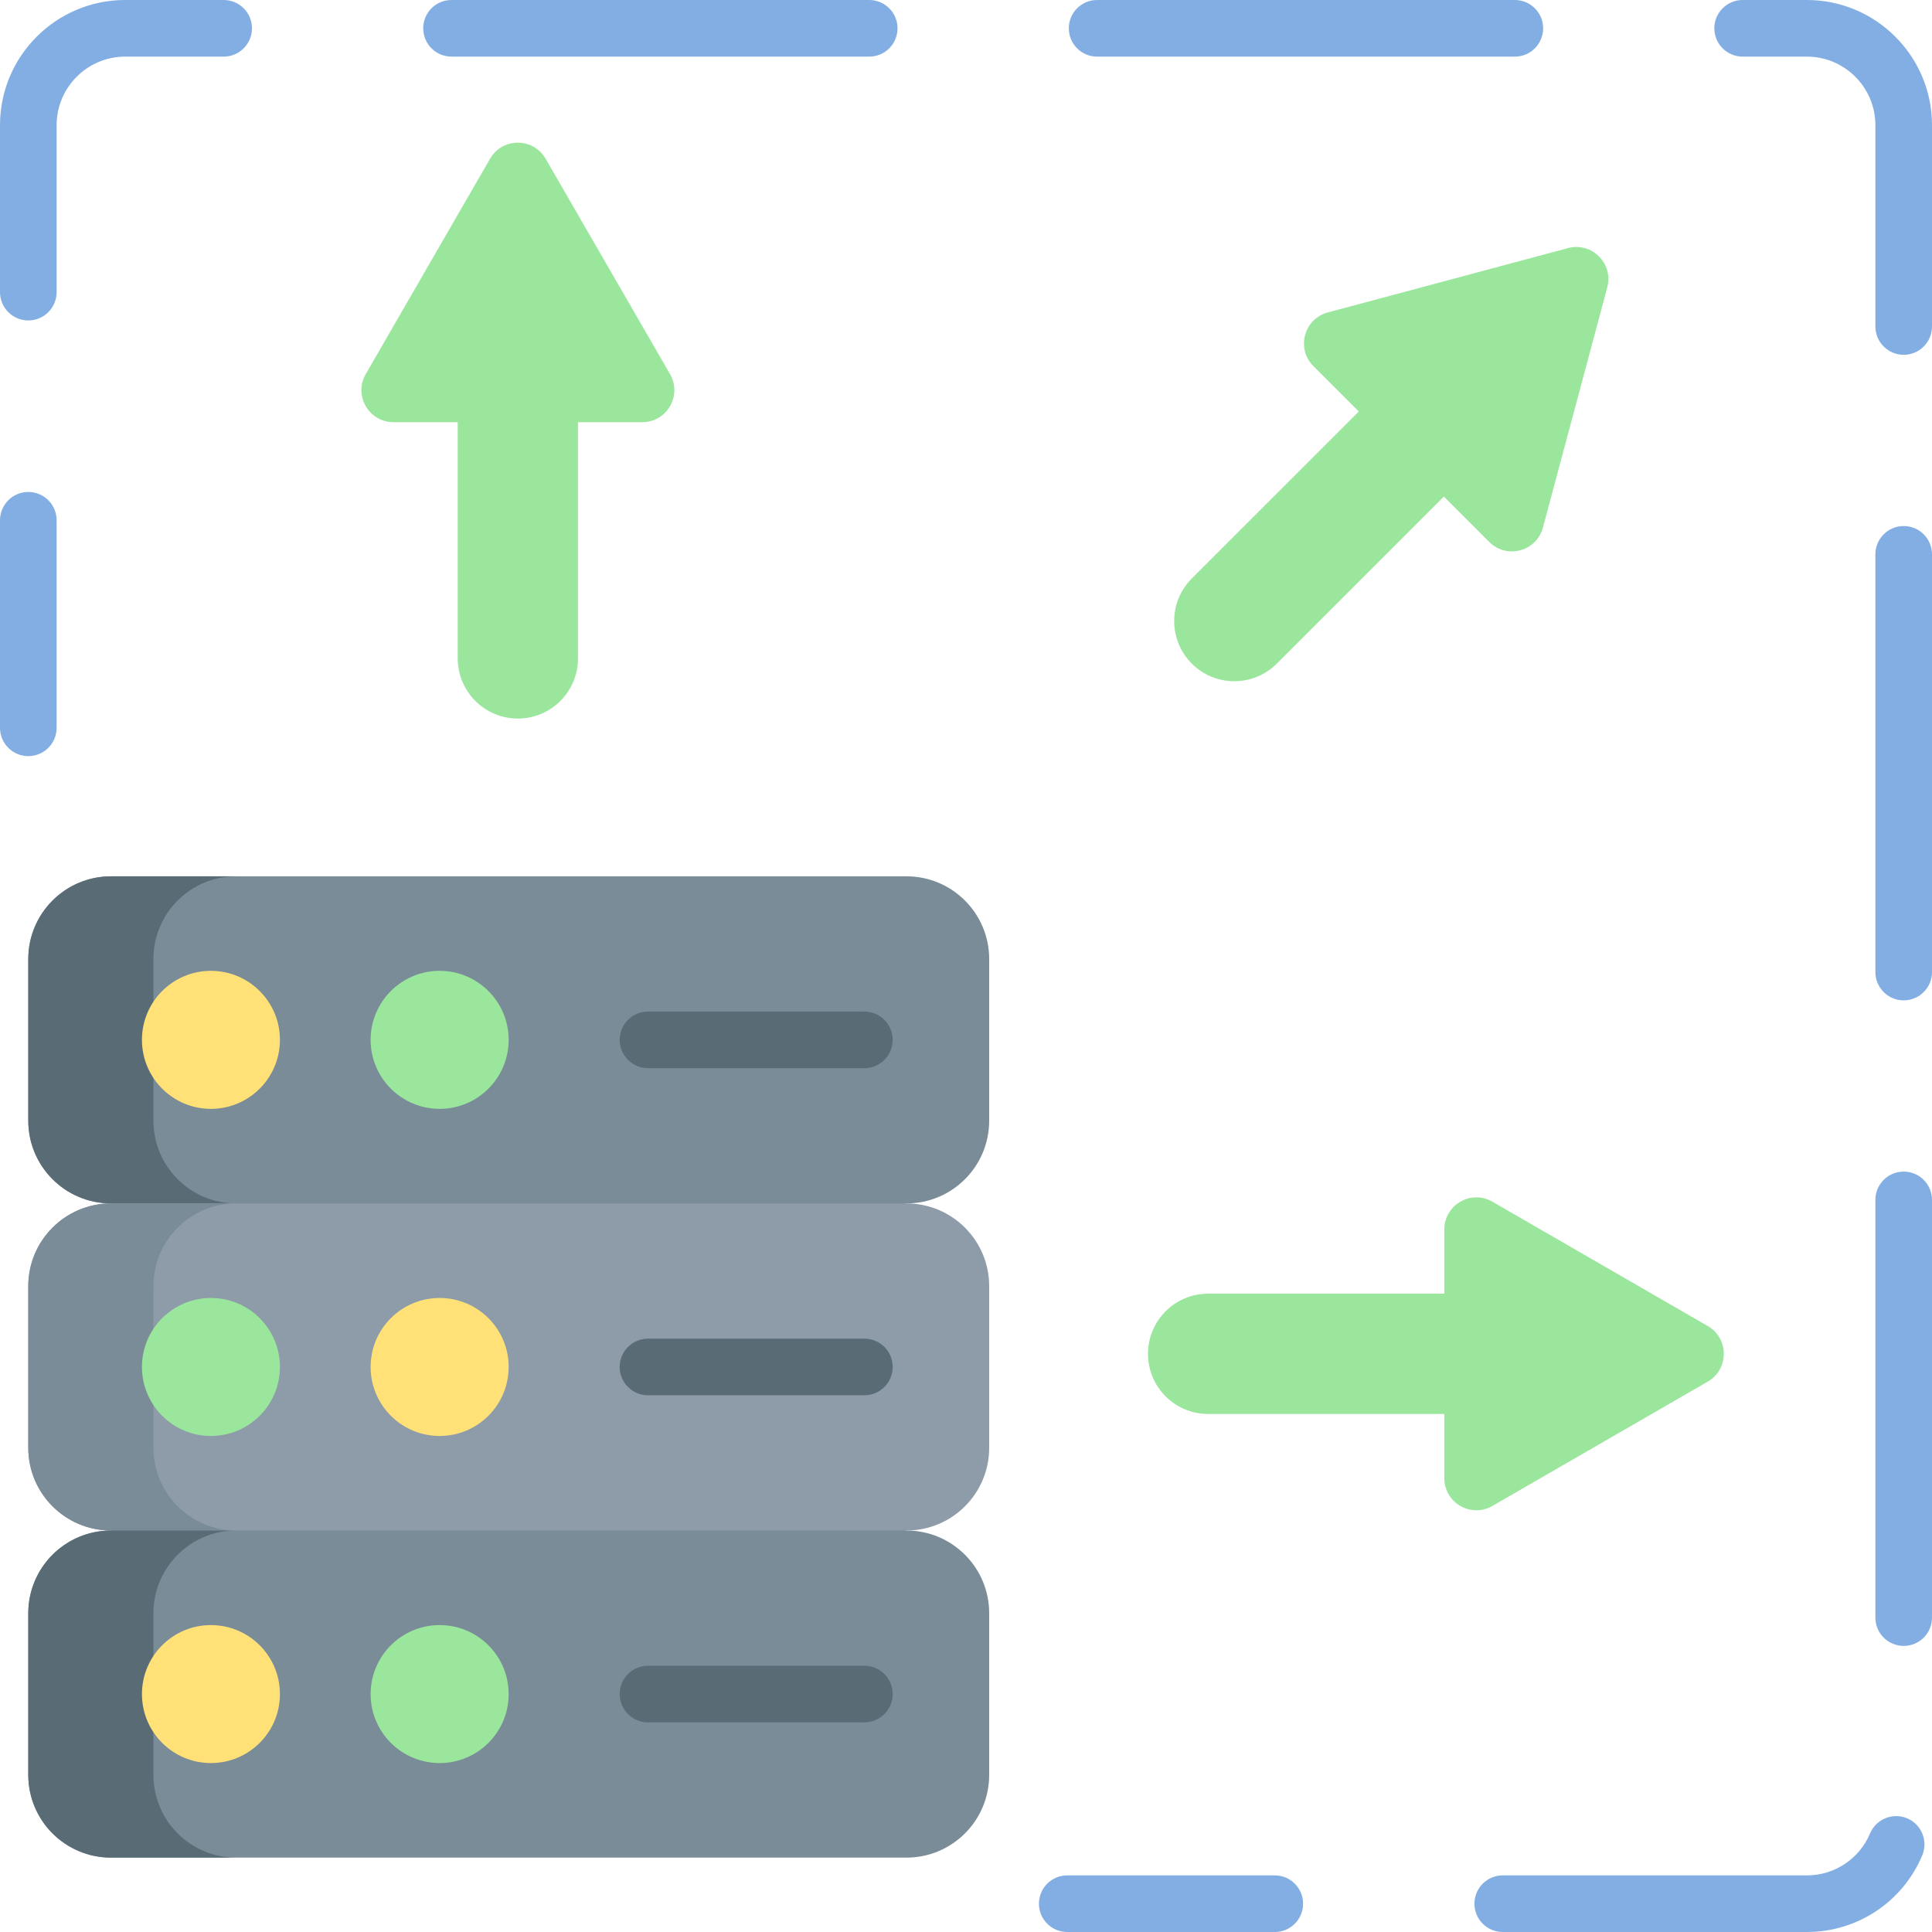
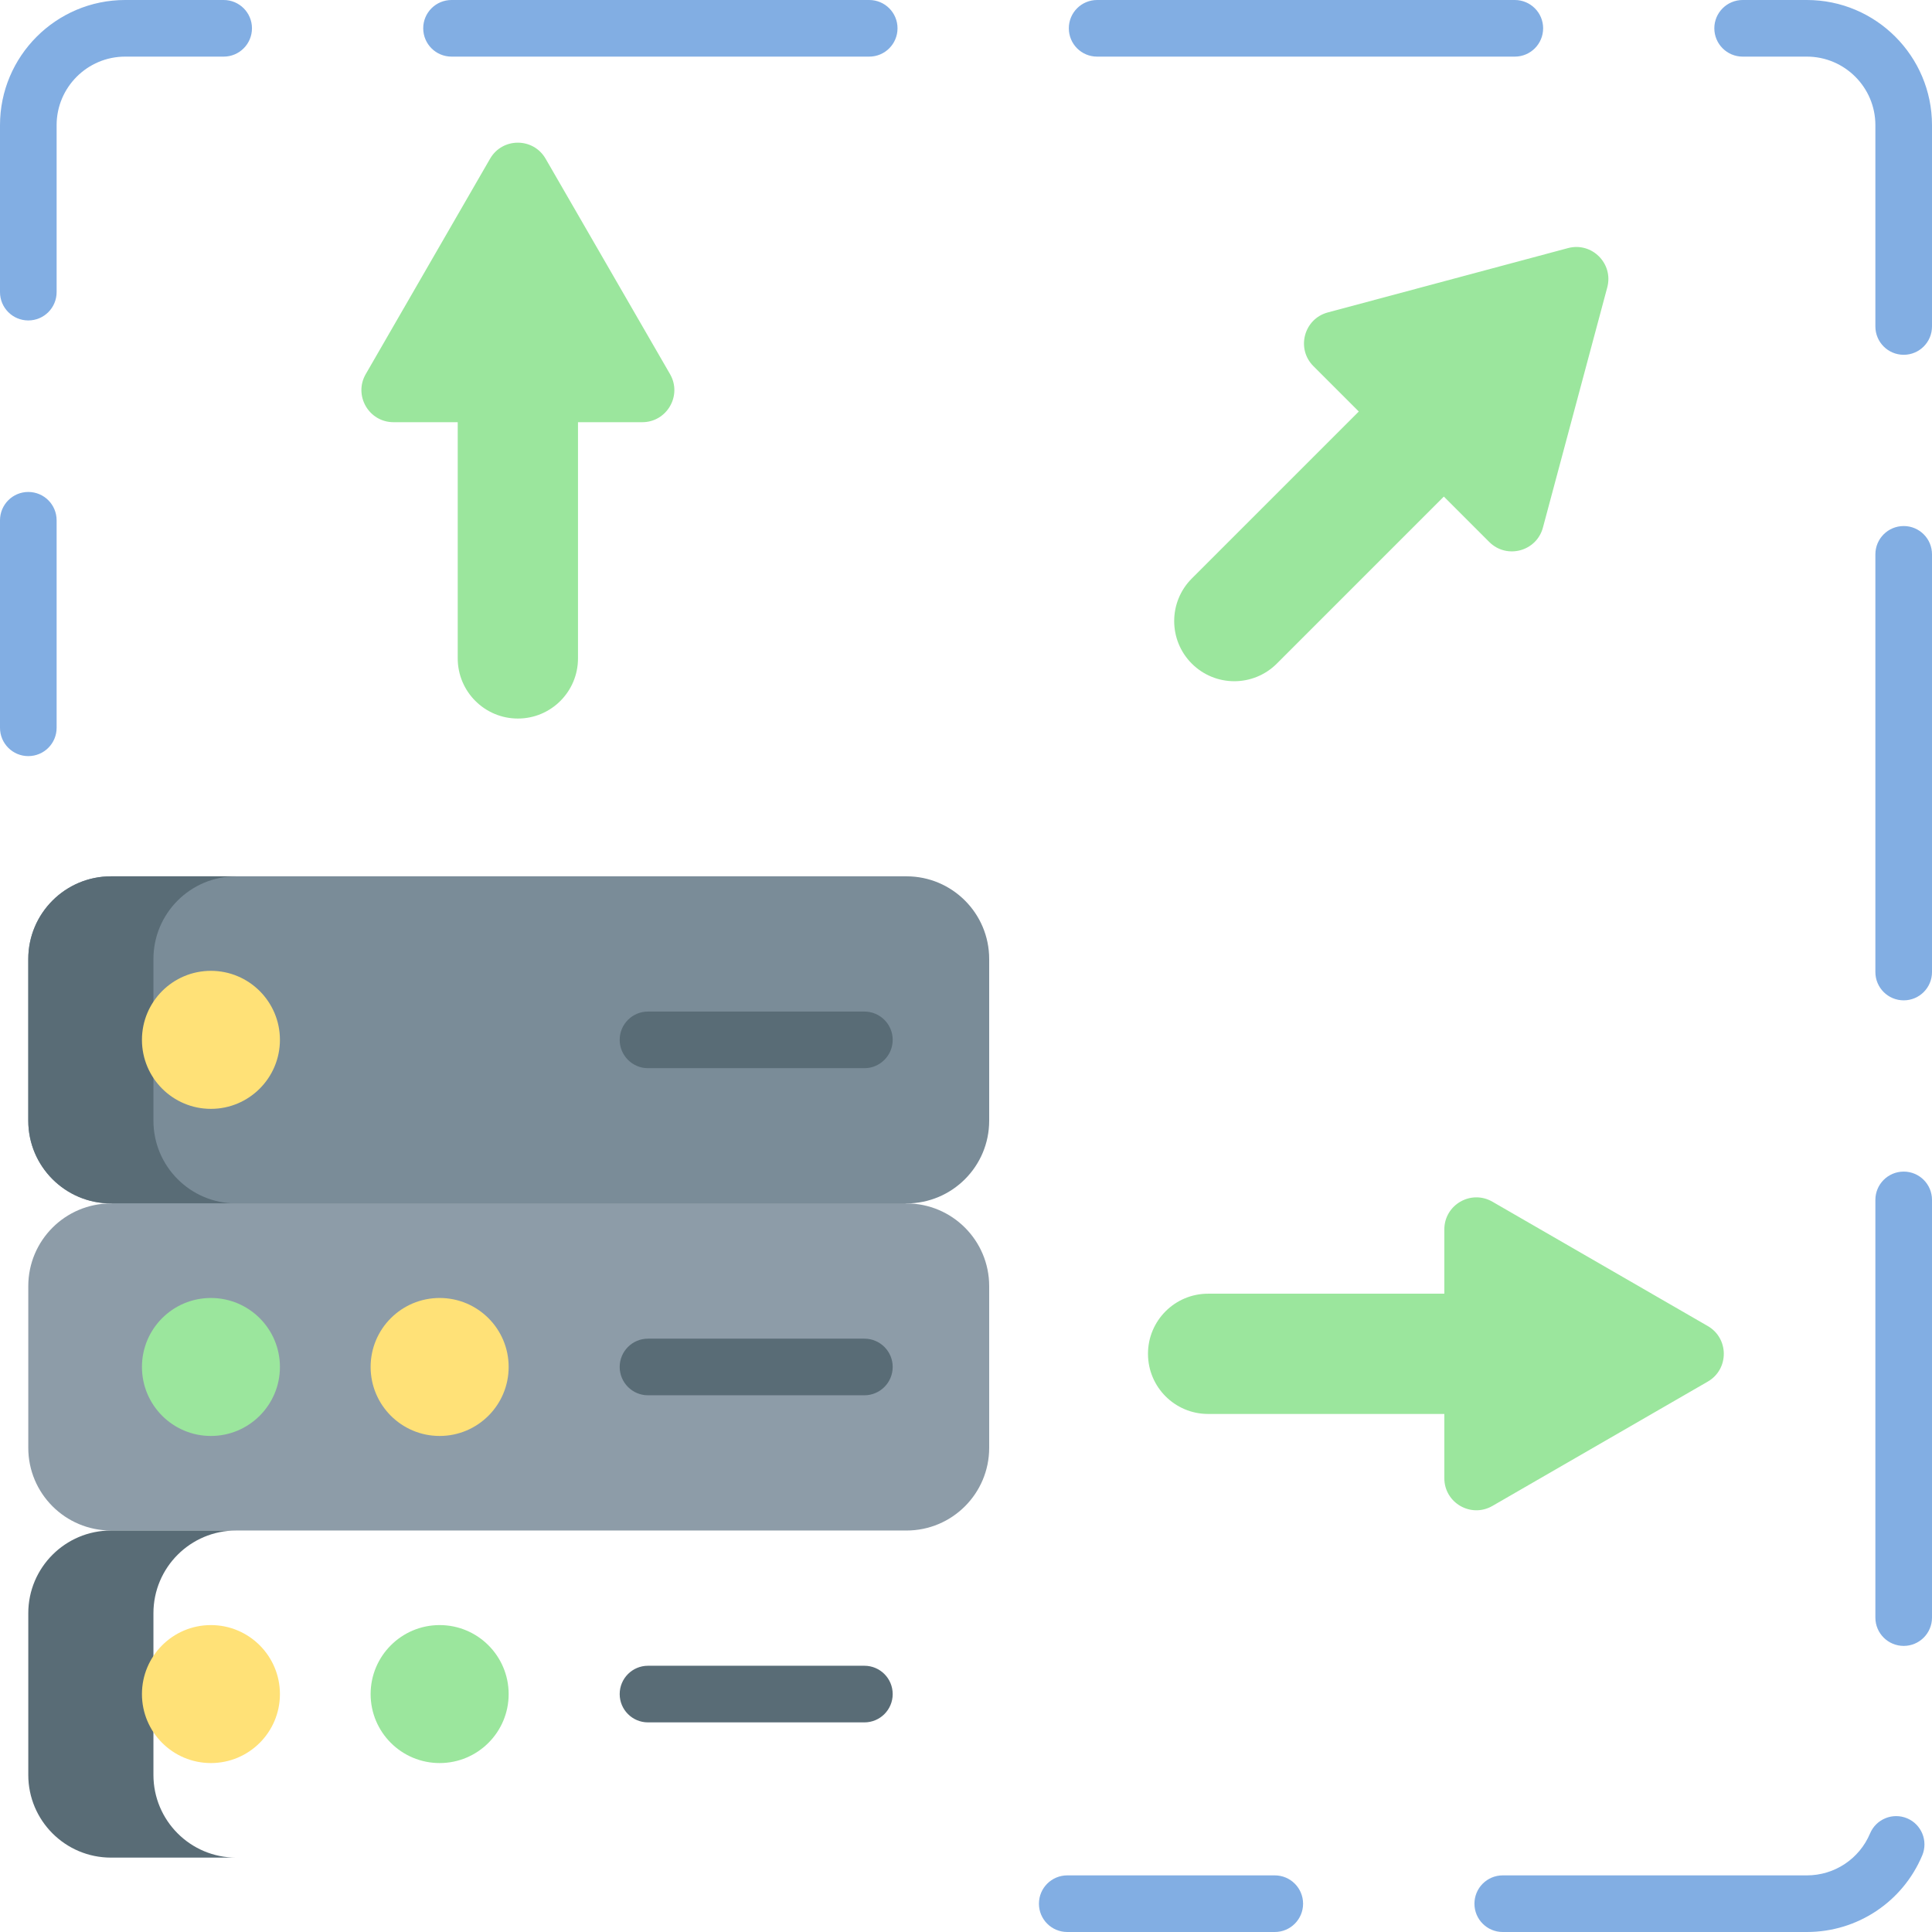
<svg xmlns="http://www.w3.org/2000/svg" width="36" height="36" viewBox="0 0 36 36" fill="none">
  <g clip-path="url(#clip0_4037_10920)">
-     <path d="M16.891 34.614H2.069C1.217 34.614 0.527 33.924 0.527 33.073V30.06C0.527 29.209 1.217 28.519 2.069 28.519L9.48 25.471L16.891 28.519C17.742 28.519 18.432 29.209 18.432 30.06V33.073C18.432 33.924 17.742 34.614 16.891 34.614Z" fill="#7A8C98" />
    <path d="M16.891 22.424L9.48 25.471L2.069 22.424C1.217 22.424 0.527 21.734 0.527 20.883V17.87C0.527 17.019 1.217 16.329 2.069 16.329H16.891C17.742 16.329 18.432 17.019 18.432 17.87V20.883C18.432 21.734 17.742 22.424 16.891 22.424Z" fill="#7A8C98" />
    <path d="M4.4 22.424H2.068C1.217 22.424 0.527 21.733 0.527 20.883V17.87C0.527 17.019 1.218 16.329 2.068 16.329H4.4C3.549 16.329 2.859 17.019 2.859 17.87V20.883C2.859 21.733 3.549 22.424 4.4 22.424Z" fill="#596C76" />
    <path d="M16.891 28.519H2.069C1.217 28.519 0.527 27.829 0.527 26.978V23.965C0.527 23.114 1.217 22.424 2.069 22.424H16.891C17.742 22.424 18.432 23.114 18.432 23.965V26.978C18.432 27.829 17.742 28.519 16.891 28.519Z" fill="#8D9CA8" />
-     <path d="M4.4 28.519H2.068C1.217 28.519 0.527 27.829 0.527 26.978V23.965C0.527 23.114 1.218 22.424 2.068 22.424H4.4C3.549 22.424 2.859 23.114 2.859 23.965V26.978C2.859 27.829 3.549 28.519 4.4 28.519Z" fill="#7A8C98" />
    <path d="M4.4 34.614H2.068C1.217 34.614 0.527 33.924 0.527 33.073V30.06C0.527 29.209 1.218 28.519 2.068 28.519H4.4C3.549 28.519 2.859 29.209 2.859 30.06V33.073C2.859 33.924 3.549 34.614 4.4 34.614Z" fill="#596C76" />
    <path d="M3.93 20.662C4.64 20.662 5.216 20.086 5.216 19.376C5.216 18.666 4.64 18.09 3.93 18.09C3.22 18.09 2.645 18.666 2.645 19.376C2.645 20.086 3.22 20.662 3.93 20.662Z" fill="#FFE177" />
-     <path d="M8.192 20.662C8.902 20.662 9.478 20.086 9.478 19.376C9.478 18.666 8.902 18.09 8.192 18.09C7.482 18.09 6.906 18.666 6.906 19.376C6.906 20.086 7.482 20.662 8.192 20.662Z" fill="#9BE69D" />
    <path d="M8.192 26.757C8.902 26.757 9.478 26.181 9.478 25.471C9.478 24.761 8.902 24.186 8.192 24.186C7.482 24.186 6.906 24.761 6.906 25.471C6.906 26.181 7.482 26.757 8.192 26.757Z" fill="#FFE177" />
    <path d="M3.93 26.757C4.64 26.757 5.216 26.181 5.216 25.471C5.216 24.761 4.64 24.186 3.93 24.186C3.22 24.186 2.645 24.761 2.645 25.471C2.645 26.181 3.22 26.757 3.93 26.757Z" fill="#9BE69D" />
    <path d="M3.93 32.852C4.64 32.852 5.216 32.277 5.216 31.567C5.216 30.857 4.64 30.281 3.93 30.281C3.22 30.281 2.645 30.857 2.645 31.567C2.645 32.277 3.22 32.852 3.93 32.852Z" fill="#FFE177" />
    <path d="M8.192 32.852C8.902 32.852 9.478 32.277 9.478 31.567C9.478 30.857 8.902 30.281 8.192 30.281C7.482 30.281 6.906 30.857 6.906 31.567C6.906 32.277 7.482 32.852 8.192 32.852Z" fill="#9BE69D" />
    <path d="M16.107 25.999H12.074C11.783 25.999 11.547 25.762 11.547 25.471C11.547 25.18 11.783 24.944 12.074 24.944H16.107C16.398 24.944 16.634 25.18 16.634 25.471C16.634 25.762 16.398 25.999 16.107 25.999Z" fill="#596C76" />
    <path d="M16.107 32.094H12.074C11.783 32.094 11.547 31.858 11.547 31.567C11.547 31.275 11.783 31.039 12.074 31.039H16.107C16.398 31.039 16.634 31.275 16.634 31.567C16.634 31.858 16.398 32.094 16.107 32.094Z" fill="#596C76" />
    <path d="M16.107 19.904H12.074C11.783 19.904 11.547 19.667 11.547 19.376C11.547 19.085 11.783 18.849 12.074 18.849H16.107C16.398 18.849 16.634 19.085 16.634 19.376C16.634 19.667 16.398 19.904 16.107 19.904Z" fill="#596C76" />
    <path d="M31.822 24.709L27.809 22.392C27.41 22.162 26.913 22.449 26.913 22.909V24.106H22.511C21.892 24.106 21.391 24.608 21.391 25.226C21.391 25.845 21.892 26.347 22.511 26.347H26.913V27.544C26.913 28.004 27.41 28.291 27.809 28.061L31.822 25.744C32.22 25.514 32.22 24.939 31.822 24.709Z" fill="#9BE69D" />
    <path d="M9.132 2.957L6.815 6.971C6.585 7.369 6.873 7.867 7.333 7.867H8.529V12.268C8.529 12.887 9.031 13.389 9.65 13.389C10.269 13.389 10.77 12.887 10.77 12.268V7.867H11.967C12.427 7.867 12.715 7.369 12.485 6.971L10.167 2.958C9.937 2.559 9.362 2.559 9.132 2.957Z" fill="#9BE69D" />
    <path d="M23.754 36H19.887C19.595 36 19.359 35.764 19.359 35.473C19.359 35.181 19.595 34.945 19.887 34.945H23.754C24.045 34.945 24.281 35.181 24.281 35.473C24.281 35.764 24.045 36 23.754 36Z" fill="#82AEE3" />
    <path d="M33.668 36H28.001C27.71 36 27.474 35.764 27.474 35.473C27.474 35.181 27.71 34.945 28.001 34.945H33.668C34.184 34.945 34.646 34.638 34.846 34.163C34.959 33.895 35.268 33.769 35.537 33.882C35.805 33.995 35.931 34.304 35.818 34.573C35.453 35.44 34.609 36 33.668 36ZM35.473 30.669C35.181 30.669 34.945 30.433 34.945 30.142V22.358C34.945 22.067 35.181 21.831 35.473 21.831C35.764 21.831 36 22.067 36 22.358V30.142C36 30.433 35.764 30.669 35.473 30.669ZM35.473 18.64C35.181 18.64 34.945 18.404 34.945 18.113V10.329C34.945 10.038 35.181 9.802 35.473 9.802C35.764 9.802 36 10.038 36 10.329V18.113C36 18.404 35.764 18.64 35.473 18.64ZM35.473 6.611C35.181 6.611 34.945 6.375 34.945 6.083V2.332C34.945 1.628 34.372 1.055 33.668 1.055H32.472C32.181 1.055 31.944 0.819 31.944 0.527C31.944 0.236 32.181 0 32.472 0H33.668C34.954 0 36 1.046 36 2.332V6.083C36 6.375 35.764 6.611 35.473 6.611ZM0.527 5.971C0.236 5.971 0 5.735 0 5.443V2.332C0 1.046 1.046 0 2.332 0H4.168C4.459 0 4.695 0.236 4.695 0.527C4.695 0.819 4.459 1.055 4.168 1.055H2.332C1.628 1.055 1.055 1.628 1.055 2.332V5.443C1.055 5.735 0.819 5.971 0.527 5.971ZM28.226 1.055H20.443C20.151 1.055 19.916 0.819 19.916 0.527C19.916 0.236 20.151 0 20.443 0H28.226C28.518 0 28.754 0.236 28.754 0.527C28.754 0.819 28.518 1.055 28.226 1.055ZM16.197 1.055H8.414C8.122 1.055 7.886 0.819 7.886 0.527C7.886 0.236 8.122 0 8.414 0H16.197C16.488 0 16.724 0.236 16.724 0.527C16.724 0.819 16.488 1.055 16.197 1.055Z" fill="#82AEE3" />
    <path d="M0.527 14.089C0.236 14.089 0 13.853 0 13.562V9.695C0 9.403 0.236 9.167 0.527 9.167C0.819 9.167 1.055 9.403 1.055 9.695V13.562C1.055 13.853 0.819 14.089 0.527 14.089Z" fill="#82AEE3" />
    <path d="M29.217 4.623L24.741 5.822C24.297 5.941 24.148 6.497 24.473 6.822L25.319 7.668L22.207 10.78C21.77 11.218 21.77 11.927 22.207 12.365C22.645 12.803 23.354 12.803 23.792 12.365L26.904 9.253L27.75 10.099C28.076 10.424 28.631 10.275 28.75 9.831L29.949 5.355C30.068 4.911 29.662 4.504 29.217 4.623Z" fill="#9BE69D" />
  </g>
  <defs>
    <clipPath id="clip0_4037_10920">
      <rect width="36" height="36" fill="white" />
    </clipPath>
  </defs>
</svg>